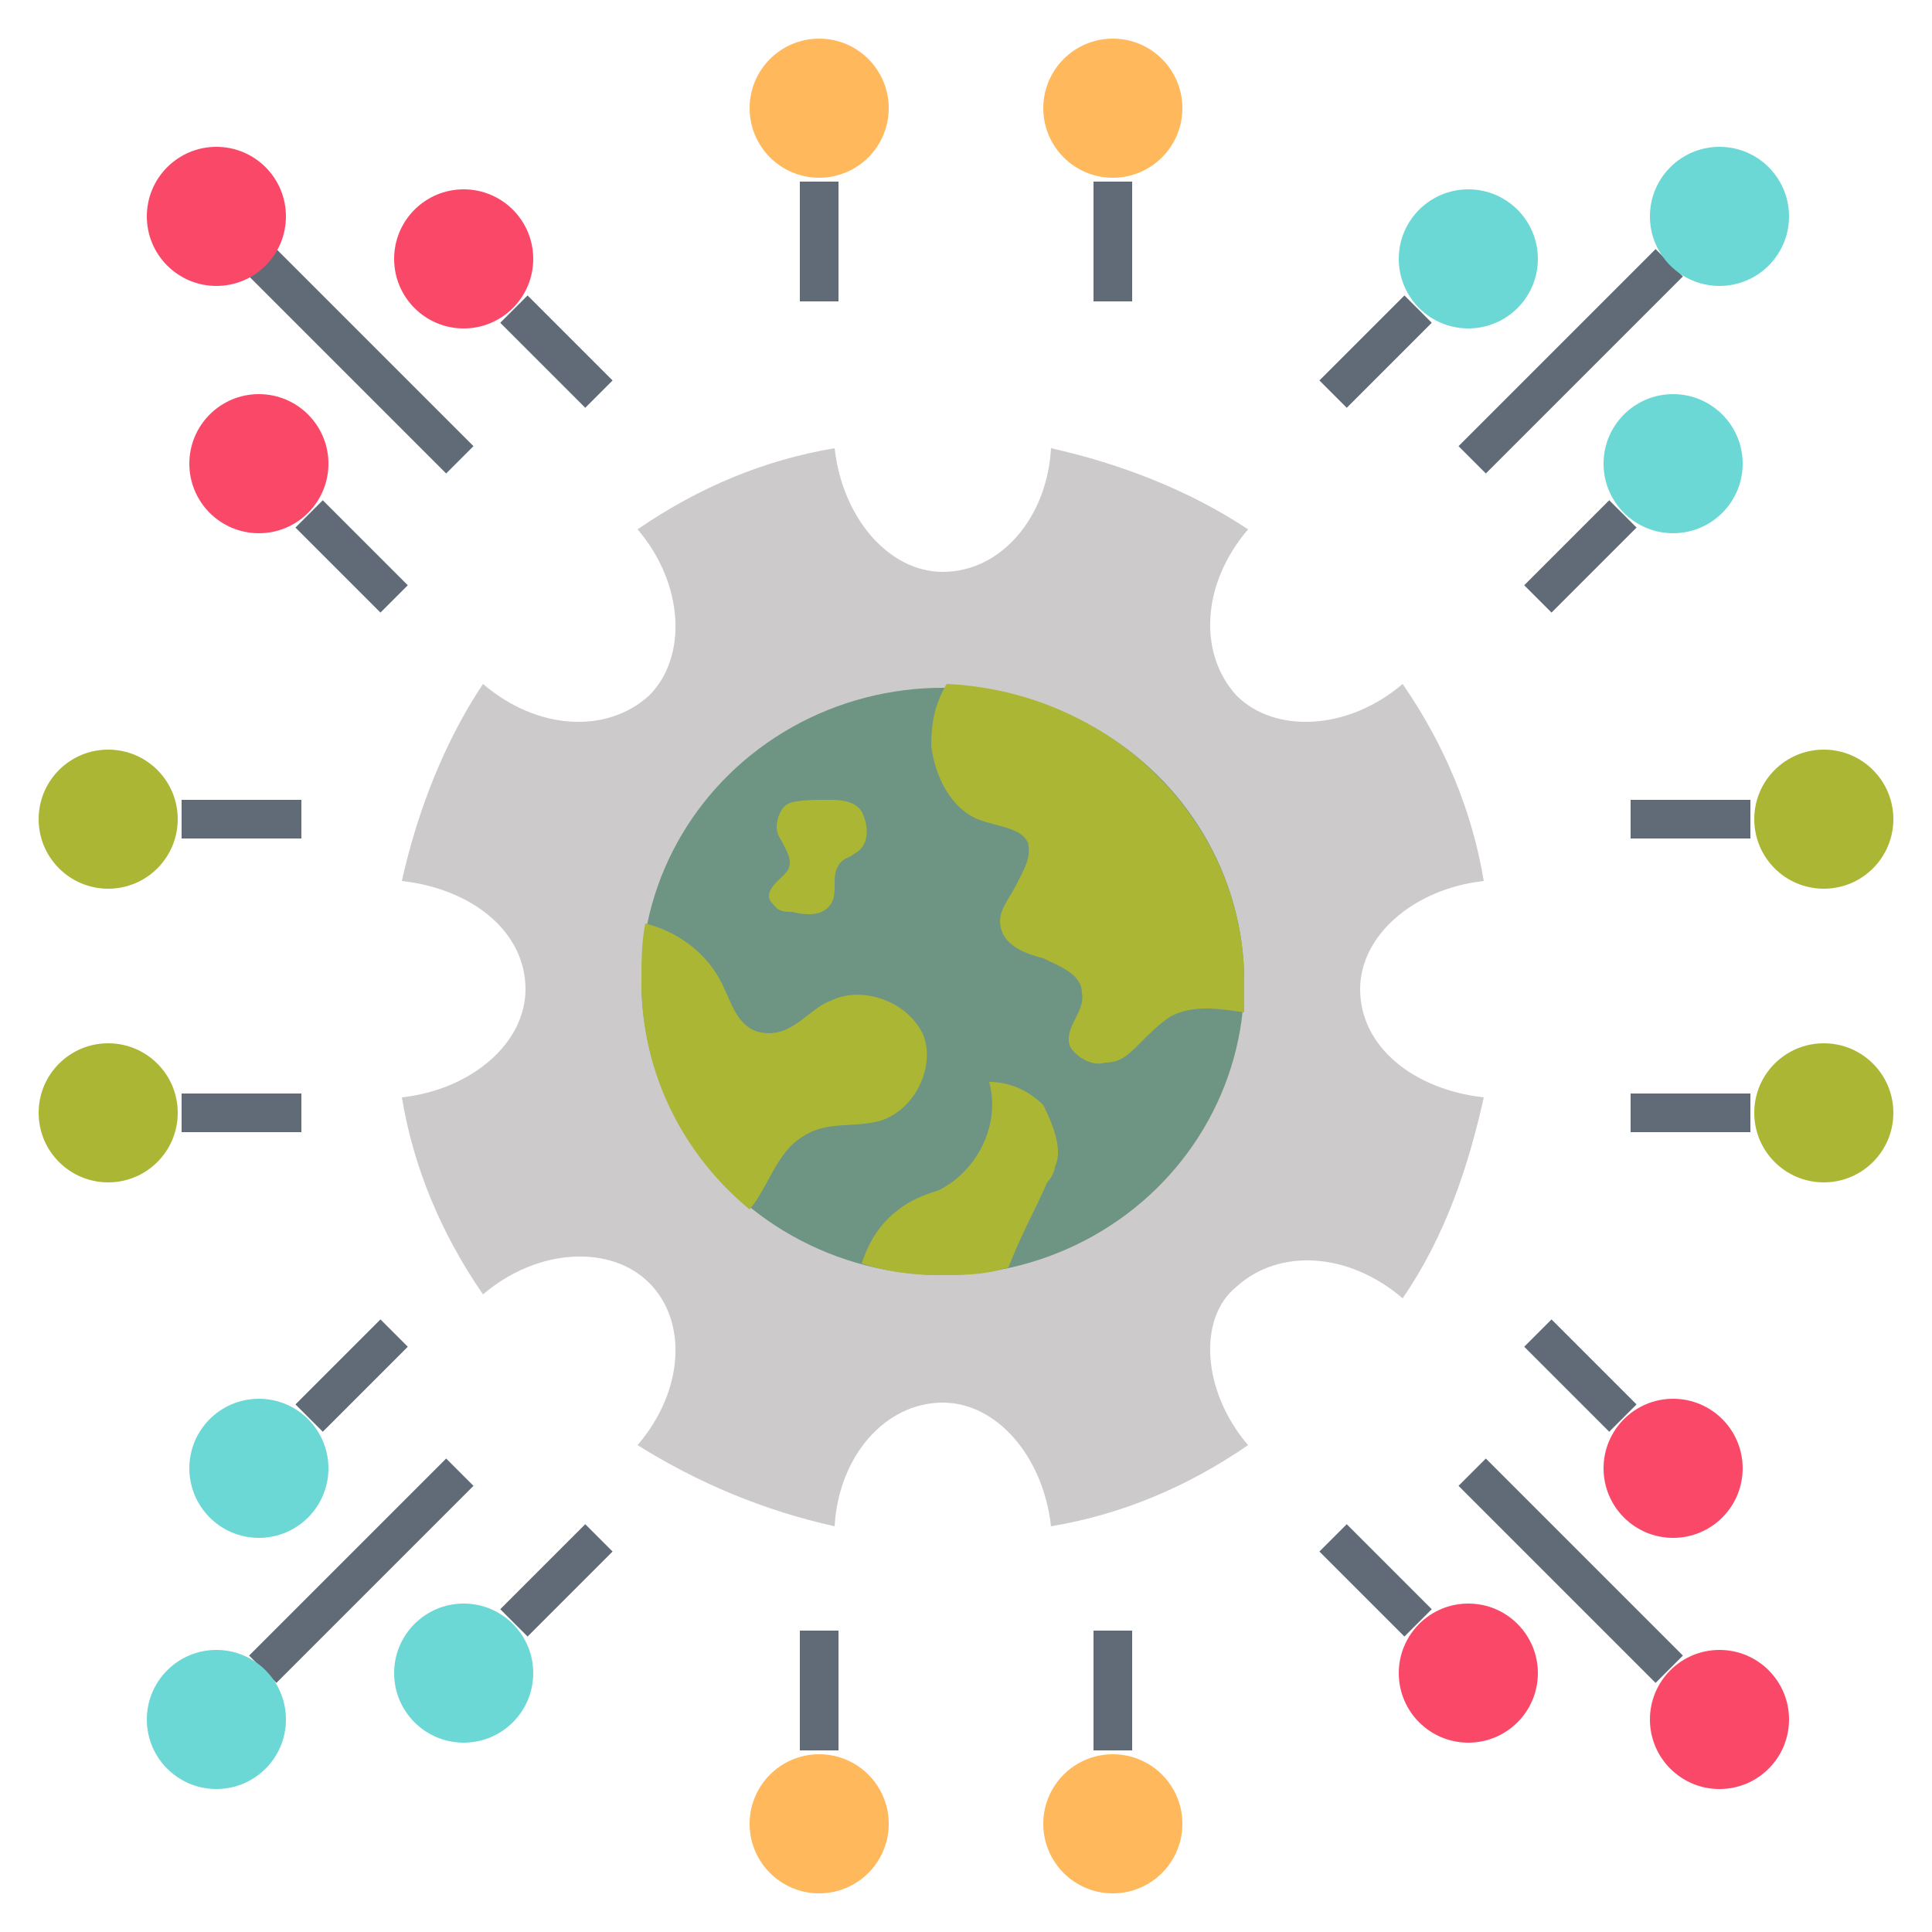
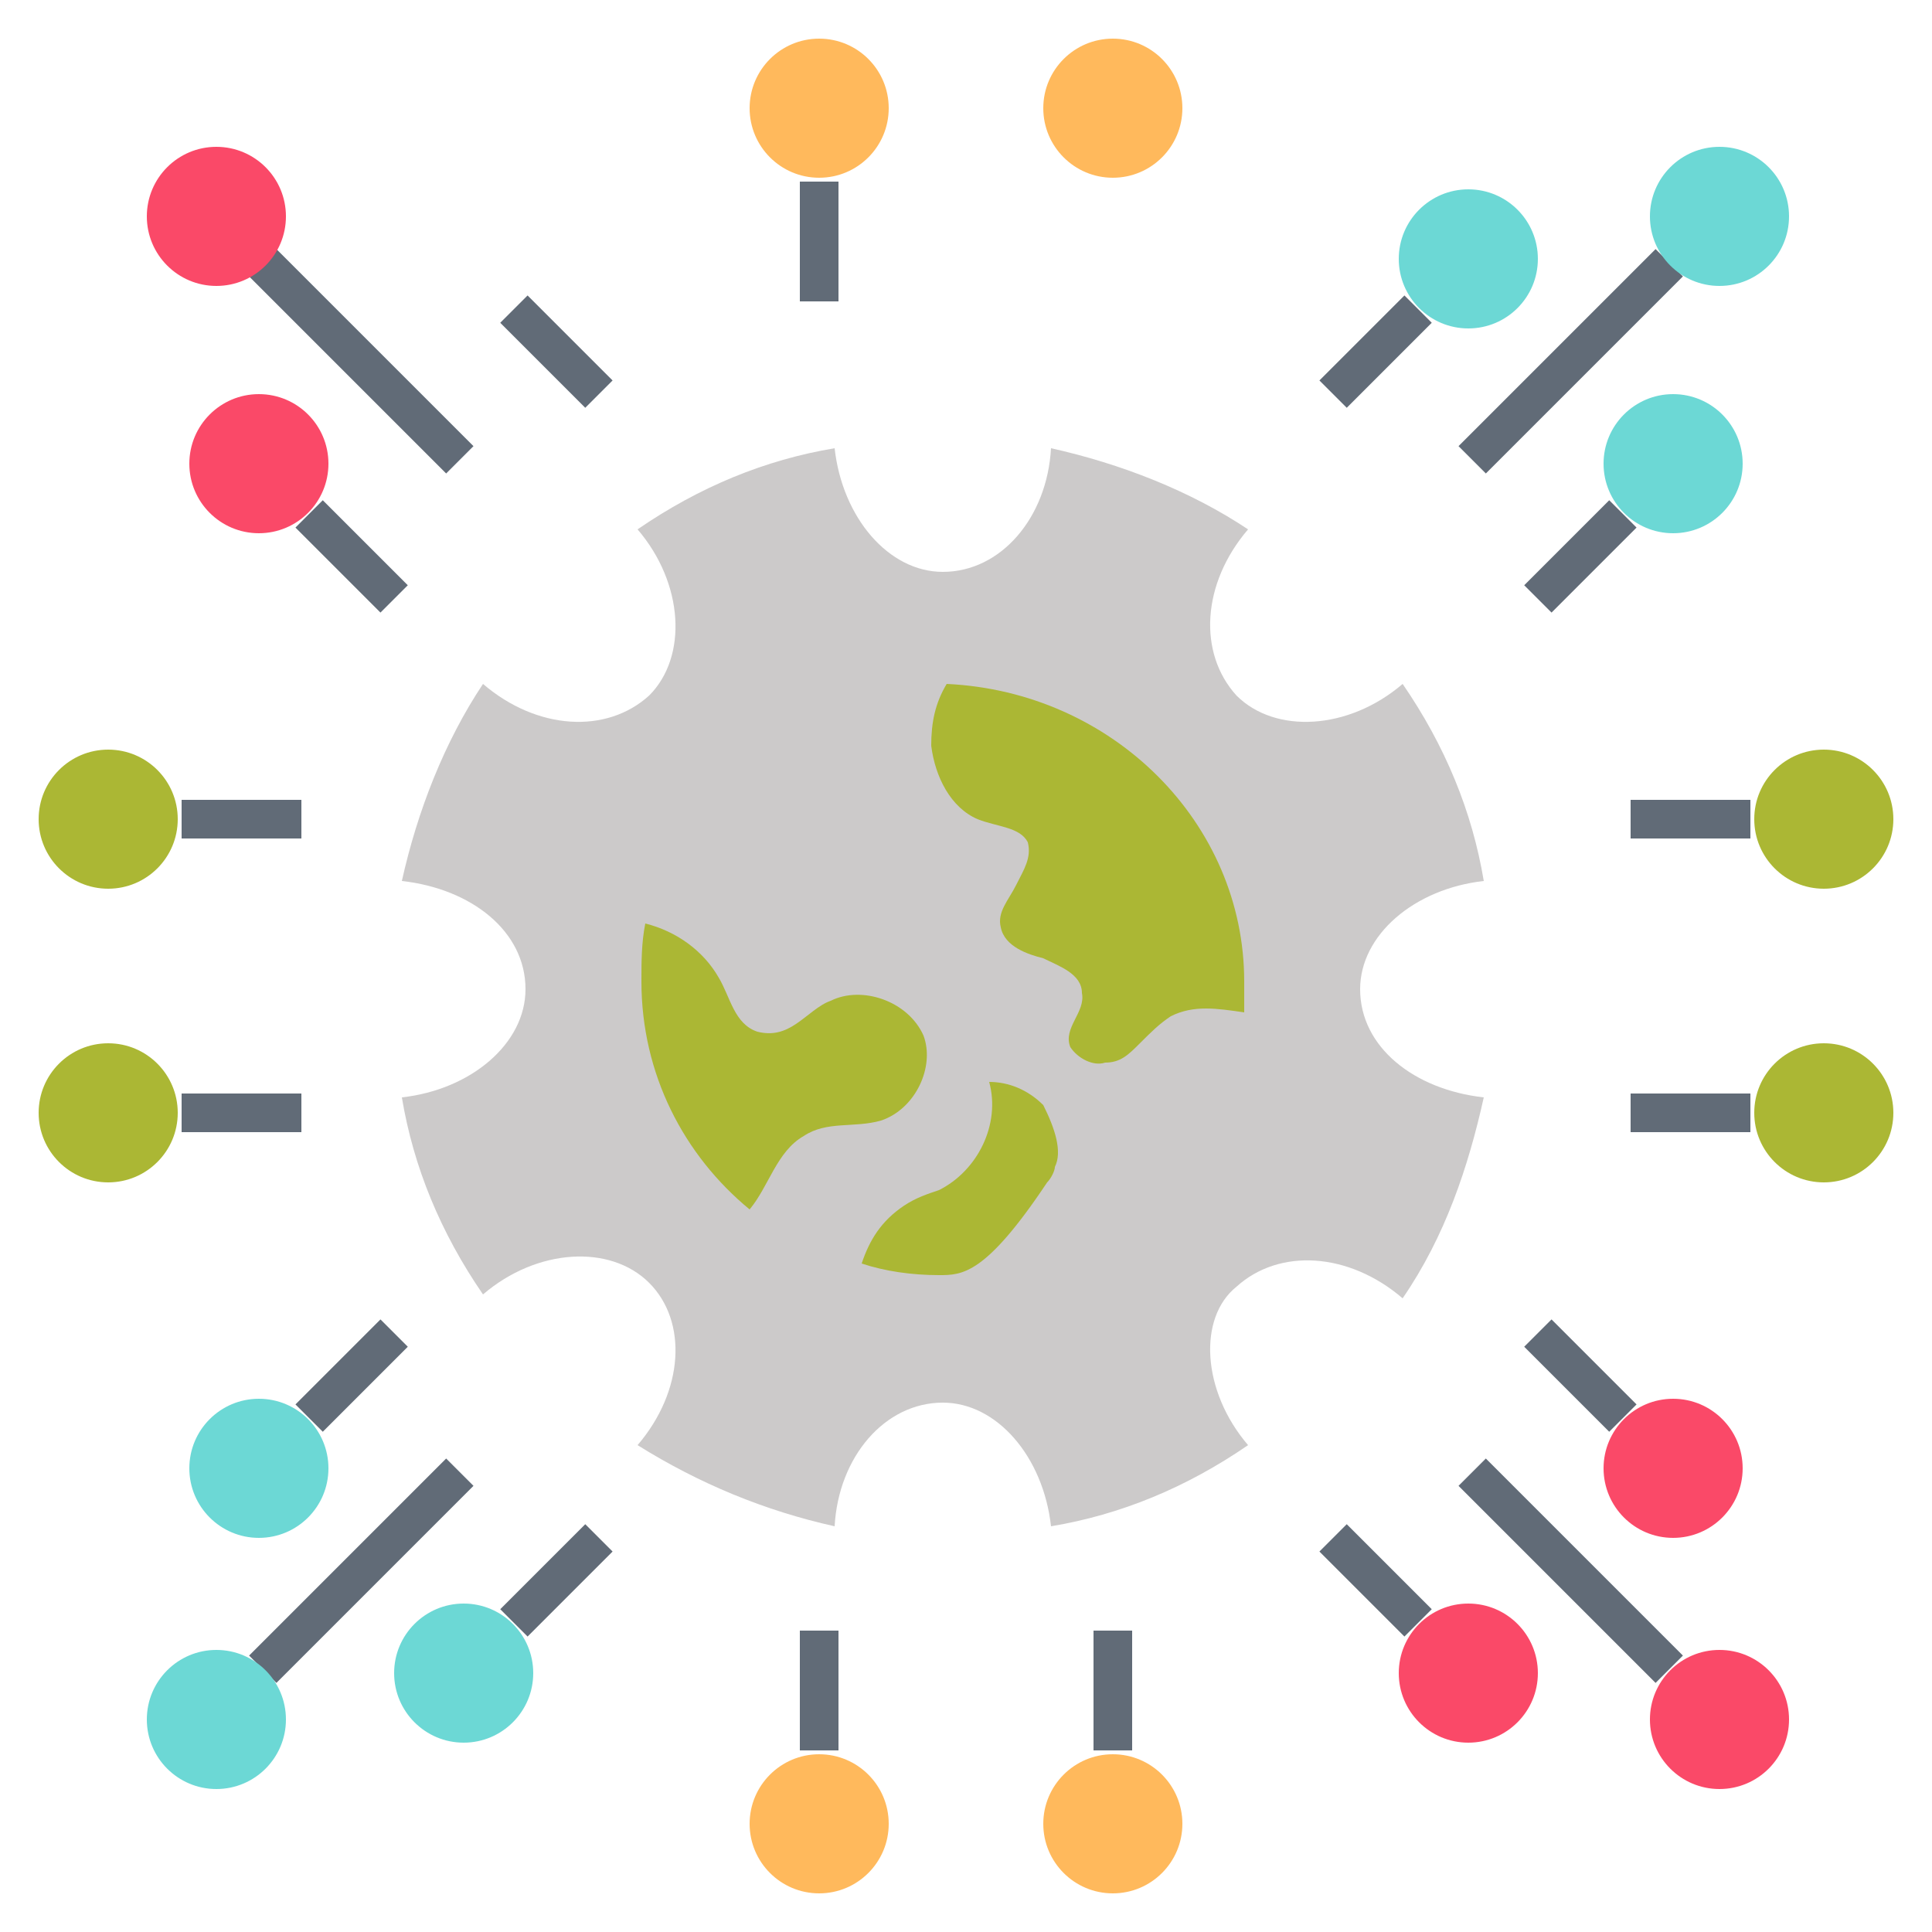
<svg xmlns="http://www.w3.org/2000/svg" version="1.1" id="Layer_1" x="0px" y="0px" viewBox="0 0 50 50" style="enable-background:new 0 0 50 50;" xml:space="preserve">
  <style type="text/css">
	.st0{fill:#CCCACA;}
	.st1{fill:#6E9583;}
	.st2{fill:#ABB734;}
	.st3{fill:none;stroke:#616B77;stroke-miterlimit:10;}
	.st4{fill:#6CD8D5;}
	.st5{fill:#FFB95C;}
	.st6{fill:#FA4968;}
</style>
  <g>
    <path class="st0" d="M32.3,37.4c-1.6,1.1-3.3,1.8-5.1,2.1c-0.2-1.8-1.4-3.2-2.8-3.2c-1.5,0-2.7,1.4-2.8,3.2   c-1.8-0.4-3.5-1.1-5.1-2.1c1.2-1.4,1.3-3.2,0.3-4.2c-1-1-2.9-0.9-4.3,0.3c-1.1-1.6-1.8-3.3-2.1-5.1c1.8-0.2,3.2-1.4,3.2-2.8   c0-1.5-1.4-2.6-3.2-2.8c0.4-1.8,1.1-3.6,2.1-5.1c1.4,1.2,3.2,1.3,4.3,0.3c1-1,0.9-2.9-0.3-4.3c1.6-1.1,3.3-1.8,5.1-2.1   c0.2,1.8,1.4,3.2,2.8,3.2c1.5,0,2.7-1.4,2.8-3.2c1.8,0.4,3.6,1.1,5.1,2.1c-1.2,1.4-1.3,3.2-0.3,4.3c1,1,2.9,0.9,4.3-0.3   c1.1,1.6,1.8,3.3,2.1,5.1c-1.8,0.2-3.2,1.4-3.2,2.8c0,1.5,1.4,2.6,3.2,2.8c-0.4,1.8-1,3.6-2.1,5.2c-1.4-1.2-3.2-1.3-4.3-0.3   C31,34.1,31.1,36,32.3,37.4z" />
-     <ellipse class="st1" cx="24.4" cy="25.4" rx="7.8" ry="7.6" />
    <path class="st2" d="M32.2,25.4c0,0.3,0,0.5,0,0.8c-0.7-0.1-1.3-0.2-1.9,0.1c-0.3,0.2-0.5,0.4-0.8,0.7s-0.5,0.5-0.9,0.5   c-0.3,0.1-0.7-0.1-0.9-0.4c-0.2-0.5,0.4-0.9,0.3-1.4c0-0.5-0.6-0.7-1-0.9c-0.4-0.1-1-0.3-1.1-0.8c-0.1-0.4,0.2-0.7,0.4-1.1   s0.4-0.7,0.3-1.1c-0.2-0.4-0.8-0.4-1.3-0.6c-0.7-0.3-1.1-1.1-1.2-1.9c0-0.6,0.1-1.1,0.4-1.6C28.8,17.9,32.2,21.3,32.2,25.4z" />
    <path class="st2" d="M22.8,29c-0.7,0.2-1.4,0-2,0.4c-0.7,0.4-0.9,1.3-1.4,1.9c-1.7-1.4-2.8-3.5-2.8-5.9c0-0.5,0-1,0.1-1.5   c0.8,0.2,1.5,0.7,1.9,1.4c0.3,0.5,0.4,1.2,1,1.4c0.4,0.1,0.7,0,1-0.2c0.3-0.2,0.6-0.5,0.9-0.6c0.8-0.4,2,0,2.4,0.9   C24.2,27.6,23.7,28.7,22.8,29z" />
-     <path class="st2" d="M22.3,21c0.2,0.4,0.2,0.9-0.2,1.1c-0.1,0.1-0.3,0.1-0.4,0.3c-0.2,0.3,0,0.7-0.2,1c-0.2,0.3-0.6,0.3-1,0.2   c-0.1,0-0.3,0-0.4-0.1c-0.1-0.1-0.2-0.2-0.2-0.3c0-0.3,0.4-0.5,0.5-0.7c0.1-0.2,0-0.4-0.1-0.6c-0.1-0.2-0.2-0.3-0.2-0.5   c0-0.2,0.1-0.5,0.3-0.6c0.2-0.1,0.7-0.1,1-0.1C21.7,20.7,22.1,20.7,22.3,21z" />
-     <path class="st2" d="M27.3,30.2c0,0.1-0.1,0.3-0.2,0.4c-0.3,0.7-0.7,1.4-1,2.2v0C25.5,33,24.9,33,24.3,33c-0.7,0-1.4-0.1-2-0.3   c0.2-0.6,0.5-1.1,1.1-1.5c0.3-0.2,0.6-0.3,0.9-0.4c1-0.5,1.6-1.7,1.3-2.8c0.5,0,1,0.2,1.4,0.6C27.3,29.2,27.5,29.8,27.3,30.2z" />
+     <path class="st2" d="M27.3,30.2c0,0.1-0.1,0.3-0.2,0.4v0C25.5,33,24.9,33,24.3,33c-0.7,0-1.4-0.1-2-0.3   c0.2-0.6,0.5-1.1,1.1-1.5c0.3-0.2,0.6-0.3,0.9-0.4c1-0.5,1.6-1.7,1.3-2.8c0.5,0,1,0.2,1.4,0.6C27.3,29.2,27.5,29.8,27.3,30.2z" />
    <line class="st3" x1="43.2" y1="43.2" x2="38.1" y2="38.1" />
    <line class="st3" x1="42" y1="36.7" x2="39.8" y2="34.5" />
    <line class="st3" x1="36.7" y1="42" x2="34.5" y2="39.8" />
    <line class="st3" x1="6.8" y1="6.8" x2="11.9" y2="11.9" />
    <line class="st3" x1="8" y1="13.3" x2="10.2" y2="15.5" />
    <line class="st3" x1="13.3" y1="8" x2="15.5" y2="10.2" />
    <line class="st3" x1="6.8" y1="43.2" x2="11.9" y2="38.1" />
    <line class="st3" x1="13.3" y1="42" x2="15.5" y2="39.8" />
    <line class="st3" x1="8" y1="36.7" x2="10.2" y2="34.5" />
    <line class="st3" x1="43.2" y1="6.8" x2="38.1" y2="11.9" />
    <line class="st3" x1="36.7" y1="8" x2="34.5" y2="10.2" />
    <line class="st3" x1="42" y1="13.3" x2="39.8" y2="15.5" />
    <line class="st3" x1="28.8" y1="45.3" x2="28.8" y2="42.2" />
    <line class="st3" x1="21.2" y1="45.3" x2="21.2" y2="42.2" />
    <line class="st3" x1="21.2" y1="4.7" x2="21.2" y2="7.8" />
-     <line class="st3" x1="28.8" y1="4.7" x2="28.8" y2="7.8" />
    <line class="st3" x1="4.7" y1="28.8" x2="7.8" y2="28.8" />
    <line class="st3" x1="4.7" y1="21.2" x2="7.8" y2="21.2" />
    <line class="st3" x1="45.3" y1="21.2" x2="42.2" y2="21.2" />
    <line class="st3" x1="45.3" y1="28.8" x2="42.2" y2="28.8" />
    <circle class="st4" cx="44.5" cy="5.6" r="1.8" />
    <circle class="st4" cx="38" cy="6.7" r="1.8" />
    <circle class="st4" cx="43.3" cy="12" r="1.8" />
    <circle class="st4" cx="5.6" cy="44.5" r="1.8" />
    <circle class="st4" cx="12" cy="43.3" r="1.8" />
    <circle class="st4" cx="6.7" cy="38" r="1.8" />
    <circle class="st5" cx="28.8" cy="47.2" r="1.8" />
    <circle class="st5" cx="21.2" cy="47.2" r="1.8" />
    <circle class="st6" cx="44.5" cy="44.5" r="1.8" />
    <circle class="st6" cx="43.3" cy="38" r="1.8" />
    <circle class="st6" cx="38" cy="43.3" r="1.8" />
    <circle class="st2" cx="47.2" cy="21.2" r="1.8" />
    <circle class="st2" cx="47.2" cy="28.8" r="1.8" />
    <circle class="st5" cx="21.2" cy="2.8" r="1.8" />
    <circle class="st5" cx="28.8" cy="2.8" r="1.8" />
    <circle class="st6" cx="5.6" cy="5.6" r="1.8" />
    <circle class="st6" cx="6.7" cy="12" r="1.8" />
-     <circle class="st6" cx="12" cy="6.7" r="1.8" />
    <circle class="st2" cx="2.8" cy="28.8" r="1.8" />
    <circle class="st2" cx="2.8" cy="21.2" r="1.8" />
  </g>
</svg>